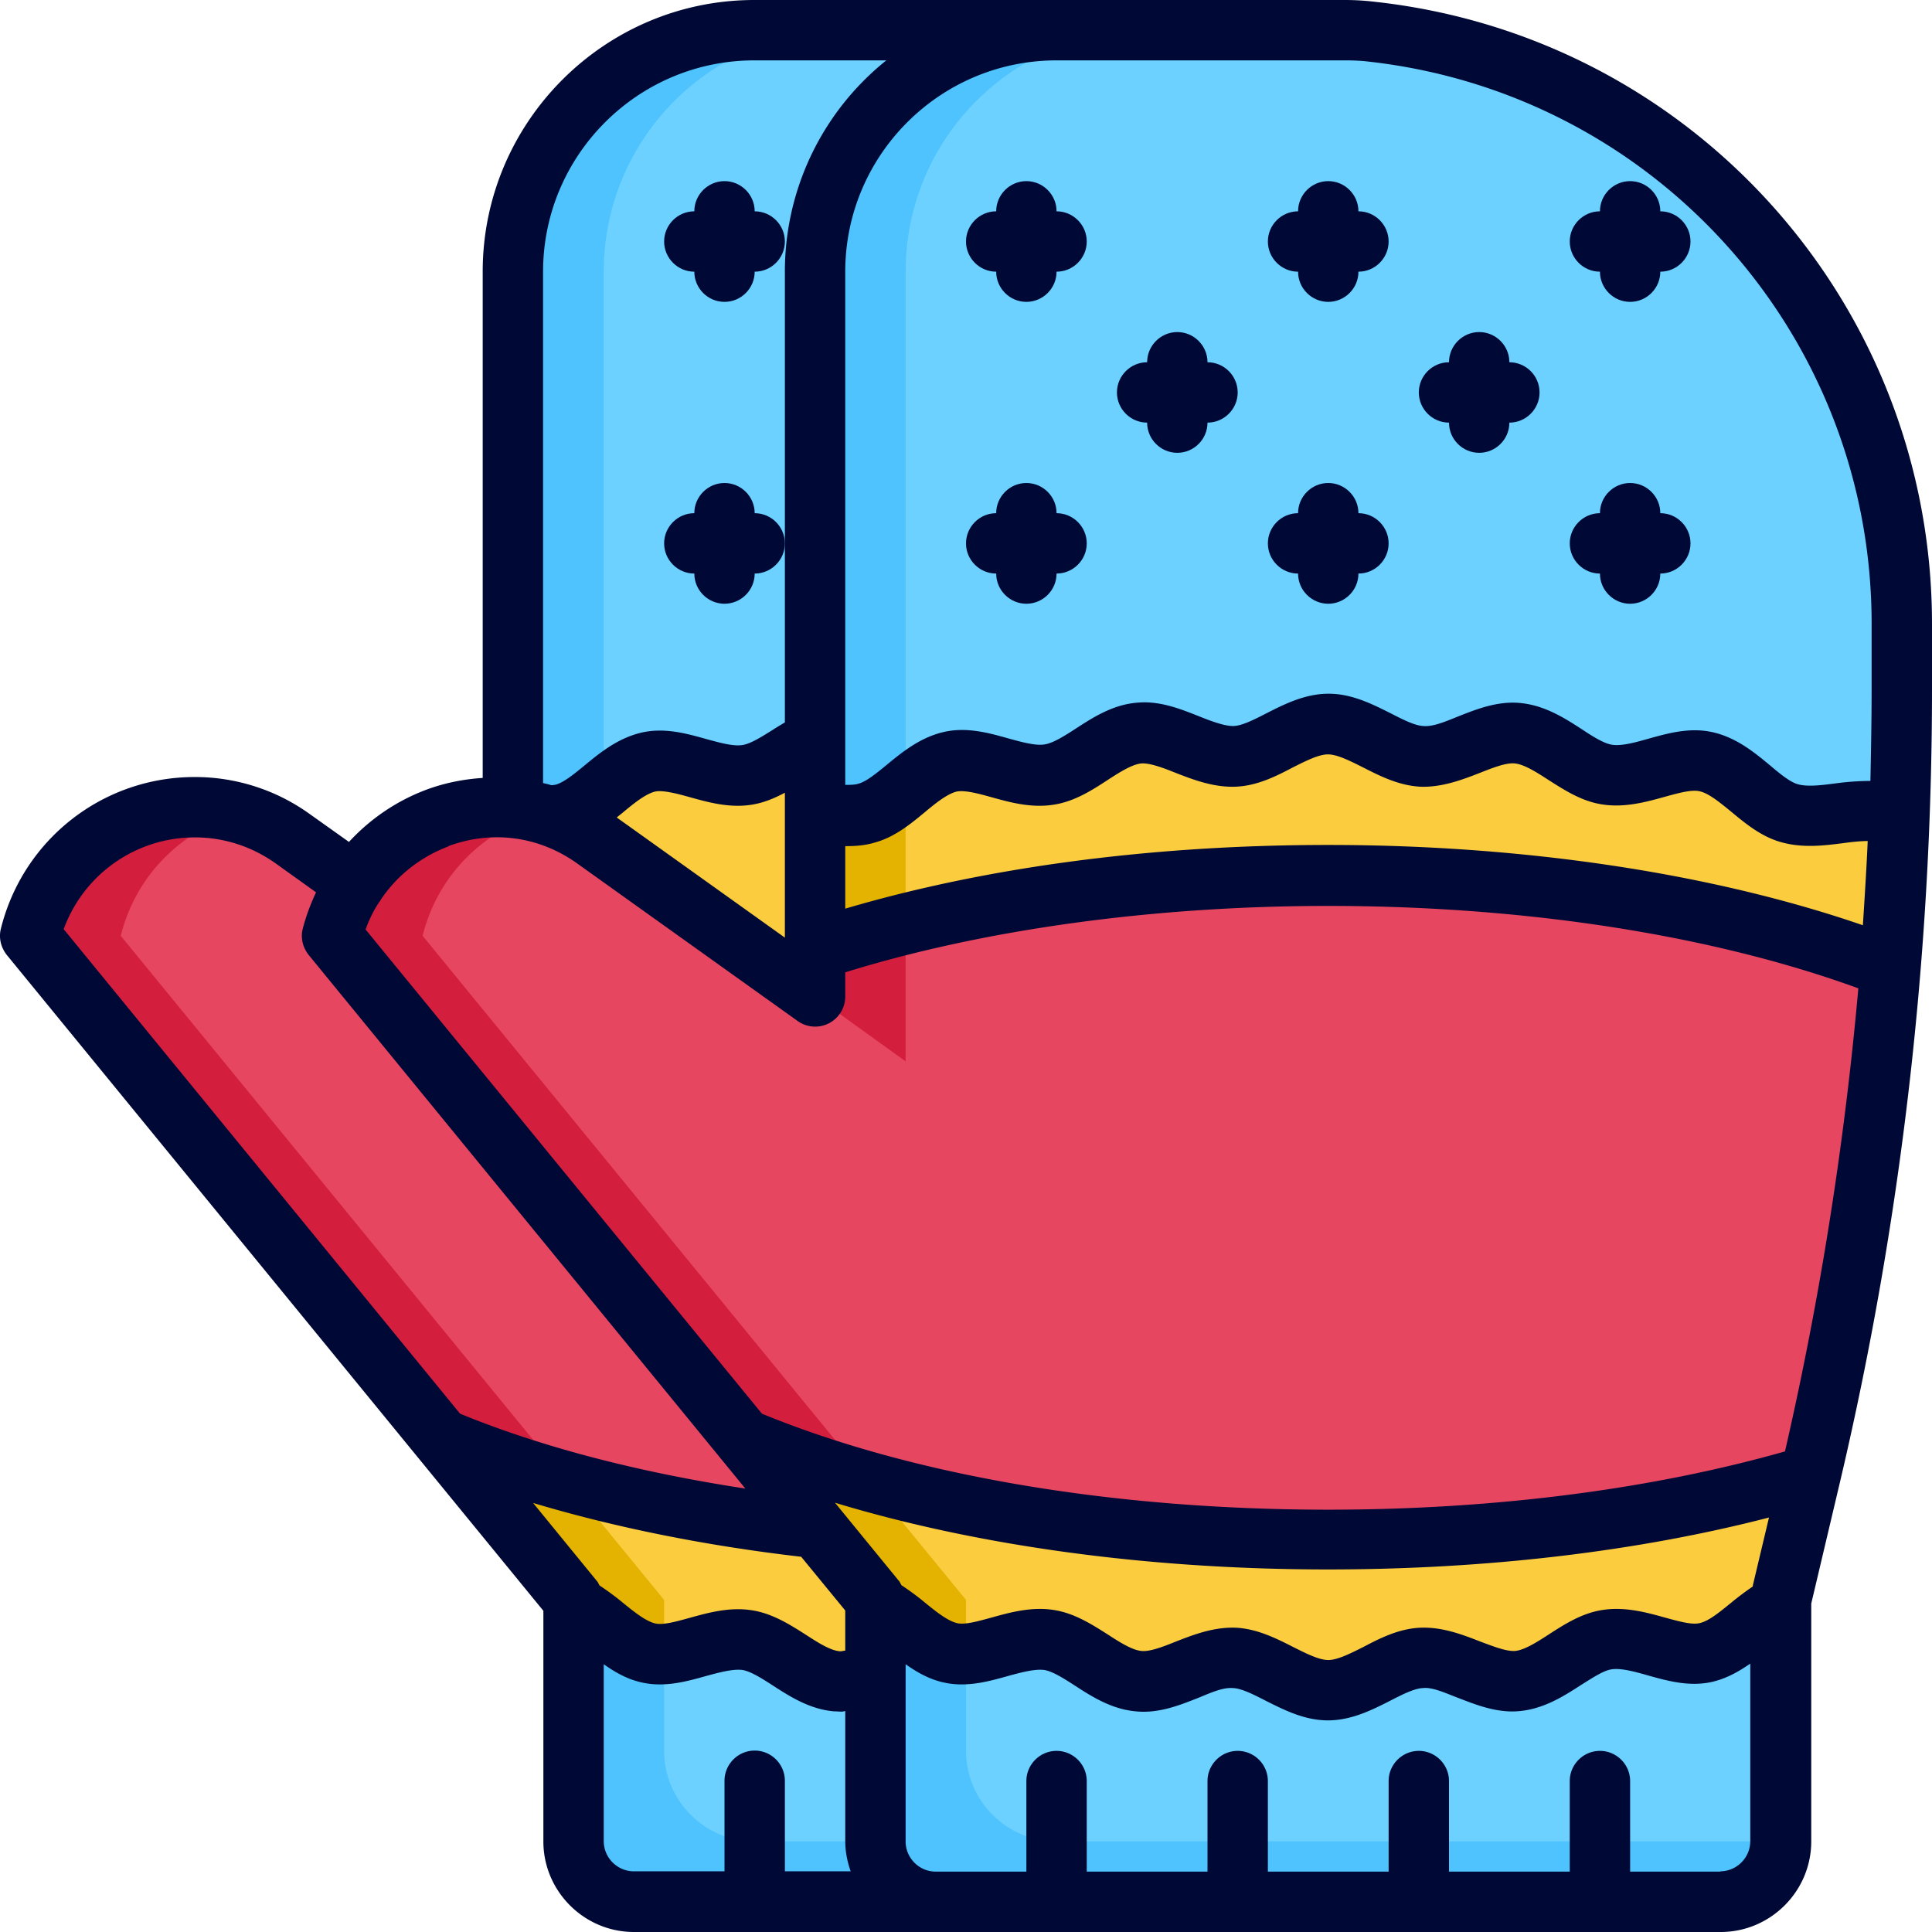
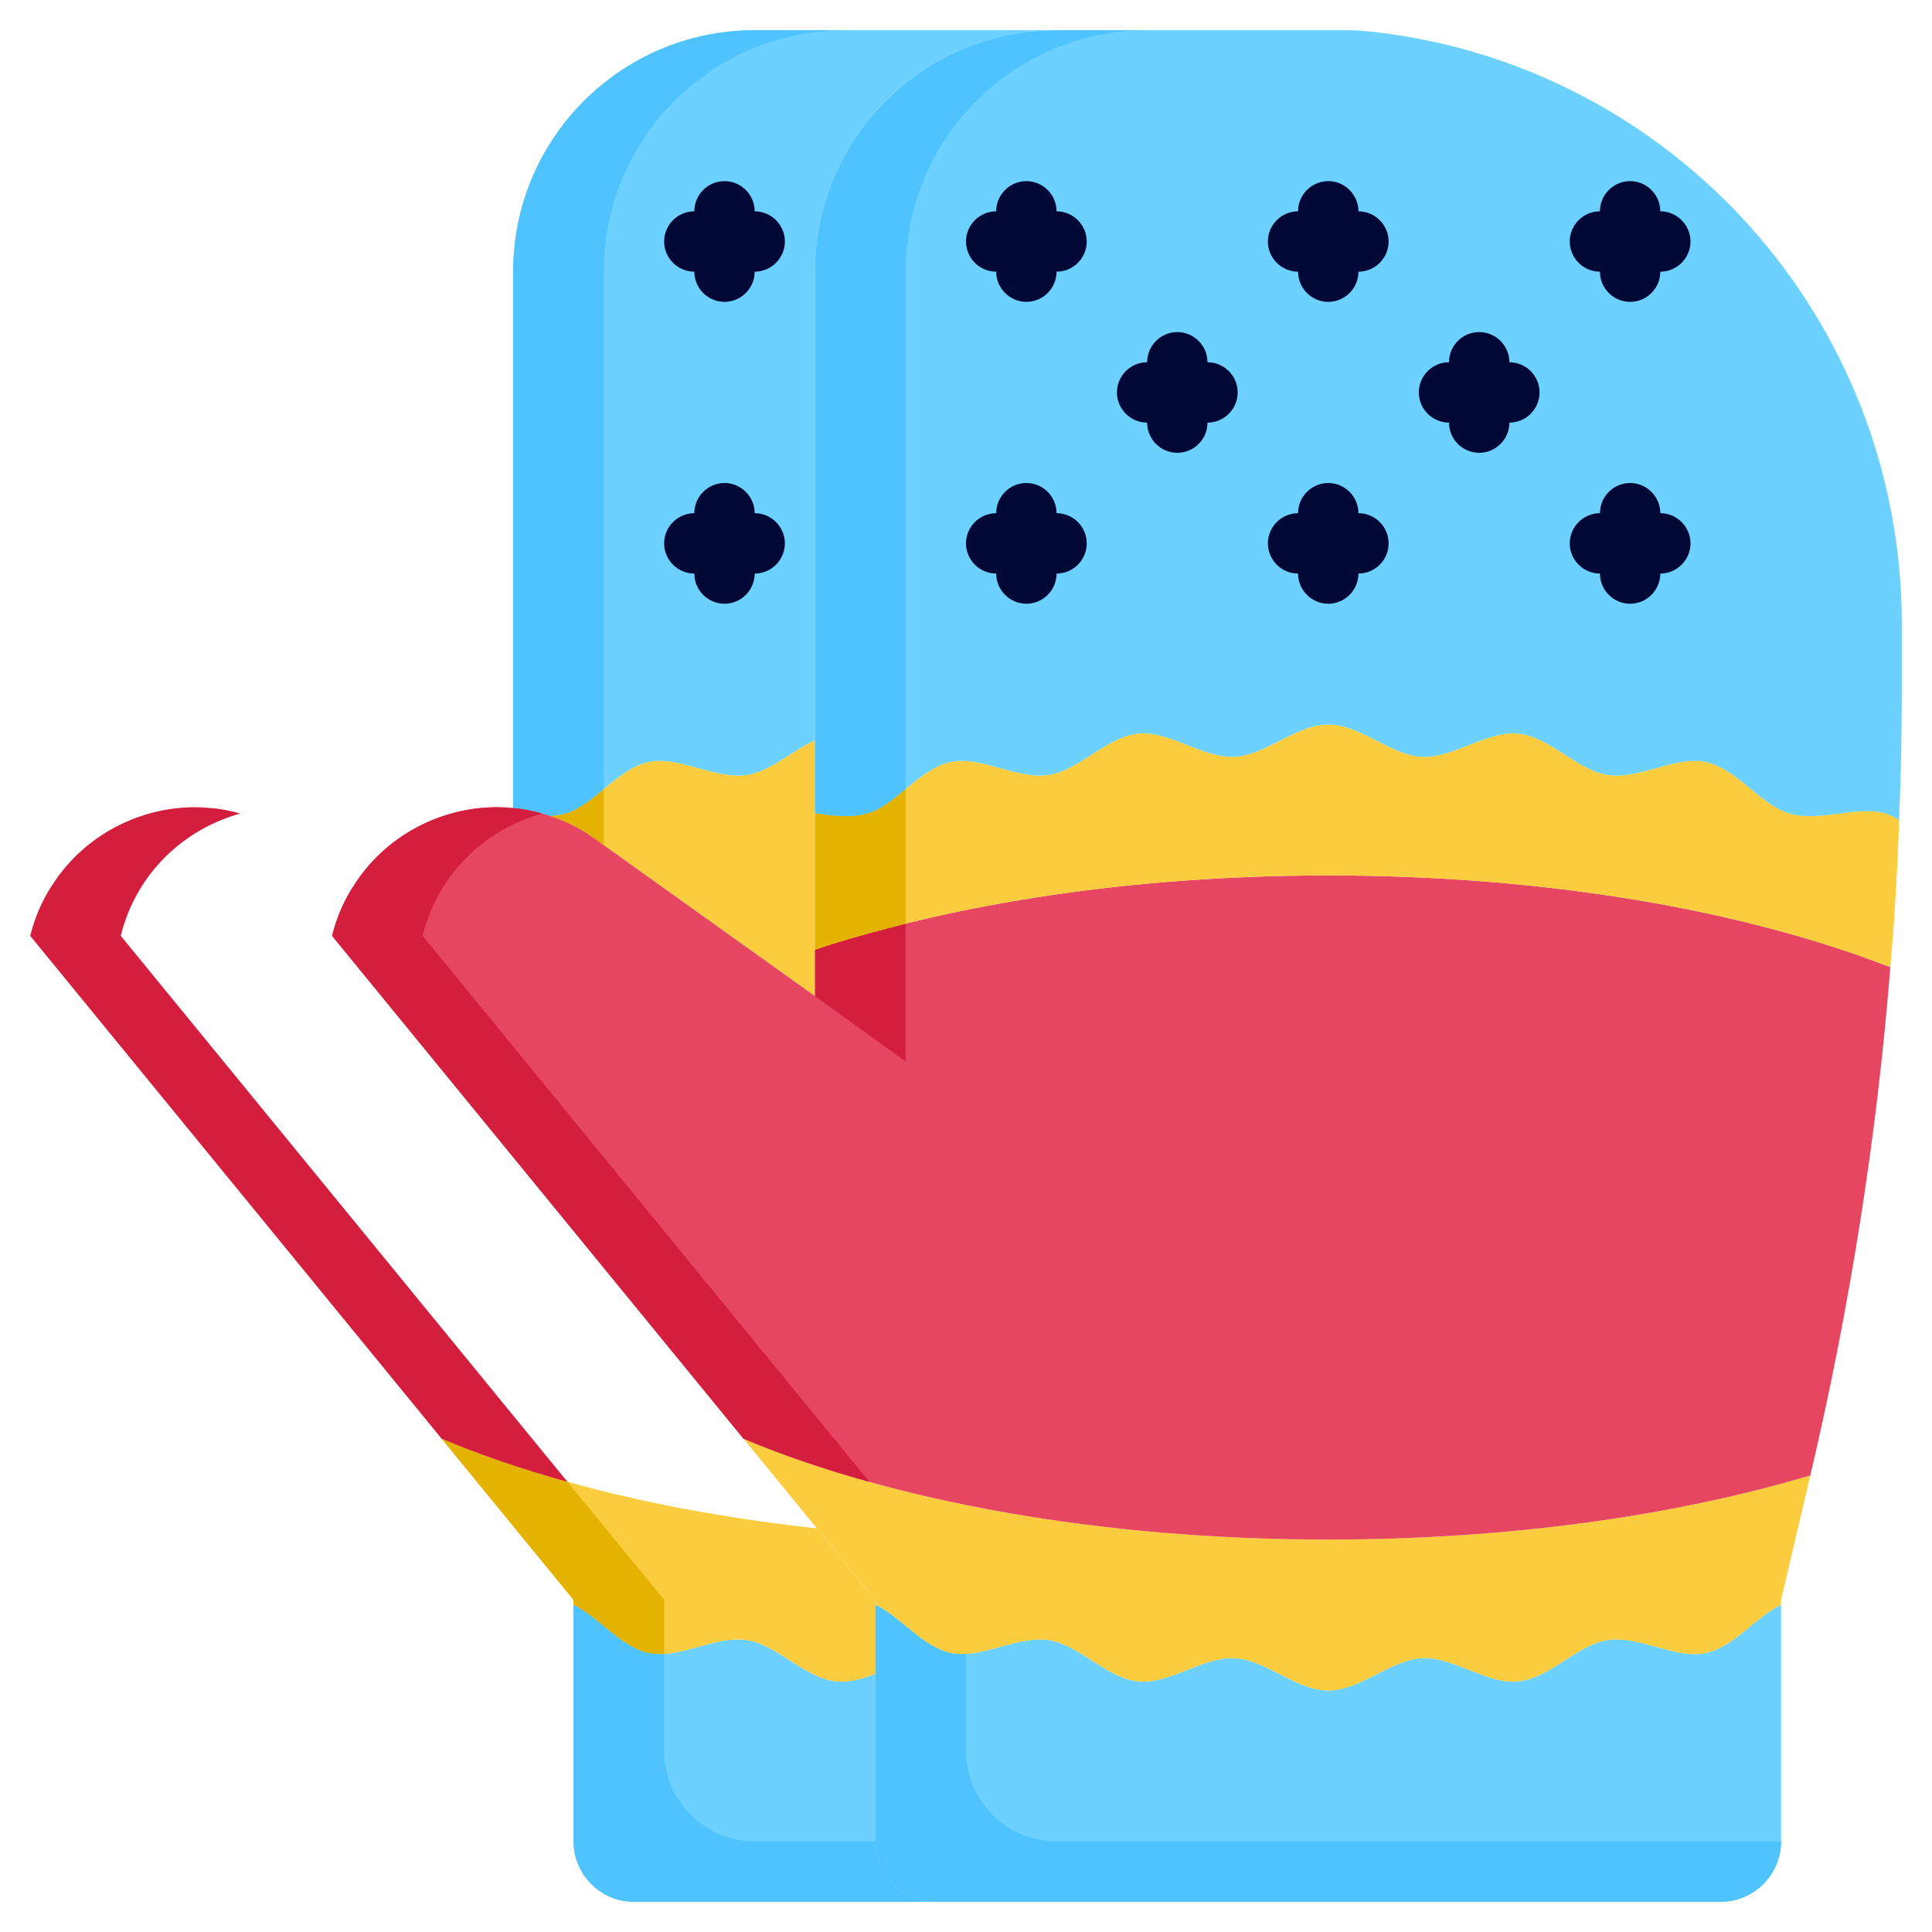
<svg xmlns="http://www.w3.org/2000/svg" version="1.1" width="512" height="512" x="0" y="0" viewBox="0 0 64 64" style="enable-background:new 0 0 512 512" xml:space="preserve" class="">
  <g>
    <path fill="#facc3e" d="M27 24.52V33l-7.29-5.21c-.48-.35-.99-.6-1.52-.77.18 0 .35-.02.52-.07.96-.27 1.74-1.49 2.79-1.71.99-.21 2.19.59 3.24.43.77-.11 1.49-.8 2.26-1.15z" opacity="1" data-original="#facc3e" />
    <path fill="#e4b200" d="M20 26.14V28l-.29-.21c-.48-.35-.99-.6-1.52-.77a1.813 1.813 0 0 0 .87-.21c.06-.02.11-.06.17-.1.06-.03.11-.06.17-.11.2-.13.4-.3.6-.46z" opacity="1" data-original="#e4b200" />
    <path fill="#6cd1ff" d="M34.68 1.01C30.41 1.18 27 4.69 27 9v15.52c-.77.35-1.49 1.04-2.26 1.15-1.05.16-2.25-.64-3.24-.43-1.05.22-1.83 1.44-2.79 1.71-.17.05-.34.07-.52.07-.39-.13-.79-.22-1.19-.25V9c0-4.42 3.58-8 8-8h9.56s.08 0 .12.01z" opacity="1" data-original="#6cd1ff" />
    <path fill="#4fc3fd" d="M28 1c-4.42 0-8 3.58-8 8v17.14c-.42.34-.83.69-1.29.81-.53.15-1.13.07-1.71-.01V9c0-4.31 3.41-7.82 7.68-7.99H24.79C24.86 1 24.93 1 25 1z" opacity="1" data-original="#4fc3fd" />
    <path fill="#6cd1ff" d="M59 53.16V61c0 1.1-.9 2-2 2H31c-1.1 0-2-.9-2-2v-7.84c.83.4 1.56 1.4 2.5 1.6.99.21 2.19-.59 3.24-.43 1.01.15 1.92 1.27 2.98 1.37 1.01.1 2.12-.82 3.18-.77 1.03.05 2.04 1.07 3.1 1.07s2.07-1.02 3.1-1.07c1.05-.05 2.16.87 3.18.77 1.06-.1 1.97-1.22 2.97-1.37 1.06-.16 2.26.64 3.25.43.94-.2 1.66-1.2 2.5-1.6z" opacity="1" data-original="#6cd1ff" />
    <path fill="#facc3e" d="M59.97 48.87 59 53v.16c-.84.4-1.56 1.4-2.5 1.6-.99.21-2.19-.59-3.25-.43-1 .15-1.91 1.27-2.97 1.37-1.02.1-2.13-.82-3.18-.77-1.03.05-2.04 1.07-3.1 1.07s-2.07-1.02-3.1-1.07c-1.06-.05-2.17.87-3.18.77-1.06-.1-1.97-1.22-2.98-1.37-1.05-.16-2.25.64-3.24.43-.94-.2-1.67-1.2-2.5-1.6V53l-1.94-2.37-2.43-2.97C29.54 49.72 36.4 51 44 51c5.98 0 11.5-.79 15.97-2.13z" opacity="1" data-original="#facc3e" />
    <path fill="#e74661" d="M62.62 32.04c-.45 5.65-1.34 11.26-2.64 16.79v.04C55.5 50.21 49.98 51 44 51c-7.6 0-14.46-1.28-19.37-3.34L11 31c.16-.64.42-1.23.77-1.74 1.04-1.59 2.84-2.52 4.69-2.52.18 0 .36.01.54.03.4.03.8.12 1.19.25.53.17 1.04.42 1.52.77L27 33v-1.54C31.64 29.92 37.55 29 44 29c7.22 0 13.77 1.15 18.62 3.04z" opacity="1" data-original="#e74661" />
    <path fill="#facc3e" d="M62.91 27.16c-.05 1.63-.15 3.26-.29 4.88C57.77 30.15 51.22 29 44 29c-6.45 0-12.36.92-17 2.46v-4.52c.58.08 1.18.16 1.71.01.96-.27 1.74-1.49 2.79-1.71.99-.21 2.19.59 3.24.43 1.01-.15 1.92-1.27 2.98-1.37 1.01-.1 2.12.82 3.18.77C41.93 25.02 42.94 24 44 24s2.07 1.02 3.1 1.07c1.05.05 2.16-.87 3.18-.77 1.06.1 1.97 1.22 2.97 1.37 1.06.16 2.26-.64 3.25-.43 1.05.22 1.82 1.44 2.79 1.71 1.04.3 2.35-.32 3.27.03.12.05.24.11.35.18z" opacity="1" data-original="#facc3e" />
    <path fill="#6cd1ff" d="M63 20.67v2.15c0 1.45-.03 2.9-.09 4.34-.11-.07-.23-.13-.35-.18-.92-.35-2.23.27-3.27-.03-.97-.27-1.74-1.49-2.79-1.71-.99-.21-2.19.59-3.25.43-1-.15-1.91-1.27-2.97-1.37-1.02-.1-2.13.82-3.18.77C46.07 25.02 45.06 24 44 24s-2.07 1.02-3.1 1.07c-1.06.05-2.17-.87-3.18-.77-1.06.1-1.97 1.22-2.98 1.37-1.05.16-2.25-.64-3.24-.43-1.05.22-1.83 1.44-2.79 1.71-.53.15-1.13.07-1.71-.01V9c0-4.31 3.41-7.82 7.68-7.99H34.79C34.86 1 34.93 1 35 1h9.56c.29 0 .59.02.88.05 5 .55 9.39 2.95 12.53 6.45C61.11 11.01 63 15.64 63 20.67zM31 63H21c-1.1 0-2-.9-2-2v-7.84c.83.4 1.56 1.4 2.5 1.6.99.21 2.19-.59 3.24-.43 1.01.15 1.92 1.27 2.98 1.37.41.04.84-.09 1.28-.25V61c0 1.1.9 2 2 2z" opacity="1" data-original="#6cd1ff" />
    <path fill="#facc3e" d="M29 53v2.45c-.44.16-.87.29-1.28.25-1.06-.1-1.97-1.22-2.98-1.37-1.05-.16-2.25.64-3.24.43-.94-.2-1.67-1.2-2.5-1.6V53l-4.37-5.34c3.36 1.41 7.63 2.45 12.43 2.97z" opacity="1" data-original="#facc3e" />
-     <path fill="#e74661" d="M27.06 50.63c-4.8-.52-9.07-1.56-12.43-2.97L1 31c.66-2.64 3.01-4.26 5.46-4.26 1.12 0 2.25.33 3.25 1.05l2.06 1.47c-.35.51-.61 1.1-.77 1.74l13.63 16.66z" opacity="1" data-original="#e74661" />
    <path fill="#4fc3fd" d="M31 63H21c-1.1 0-2-.9-2-2v-7.84c.83.4 1.56 1.4 2.5 1.6.16.03.33.04.5.03V58c0 1.65 1.35 3 3 3h4c0 1.1.9 2 2 2z" opacity="1" data-original="#4fc3fd" />
    <path fill="#e4b200" d="M22 53v1.79c-.17.01-.34 0-.5-.03-.94-.2-1.67-1.2-2.5-1.6V53l-1.94-2.37-2.43-2.97c1.26.53 2.66 1.01 4.17 1.43z" opacity="1" data-original="#e4b200" />
    <path fill="#d31f3d" d="M18.8 49.09c-1.51-.42-2.91-.9-4.17-1.43L1 31c.16-.64.42-1.23.77-1.74 1.04-1.59 2.84-2.52 4.69-2.52.18 0 .36.01.54.03.32.02.64.09.96.18C6.11 27.46 4.52 28.91 4 31z" opacity="1" data-original="#d31f3d" />
    <path fill="#4fc3fd" d="M59 61c0 1.1-.9 2-2 2H31c-1.1 0-2-.9-2-2v-7.84c.83.4 1.56 1.4 2.5 1.6.16.03.33.04.5.03V58c0 1.65 1.35 3 3 3z" opacity="1" data-original="#4fc3fd" />
-     <path fill="#e4b200" d="M32 53v1.79c-.17.01-.34 0-.5-.03-.94-.2-1.67-1.2-2.5-1.6V53l-1.94-2.37-2.43-2.97c1.26.53 2.66 1.01 4.17 1.43z" opacity="1" data-original="#e4b200" />
    <path fill="#d31f3d" d="M28.8 49.09c-1.51-.42-2.91-.9-4.17-1.43L11 31c.16-.64.42-1.23.77-1.74 1.04-1.59 2.84-2.52 4.69-2.52.18 0 .36.01.54.03.32.02.64.09.96.18-1.85.51-3.44 1.96-3.96 4.05zM30 30.6v4.56L27 33v-1.54l.58-.19c.77-.24 1.58-.46 2.42-.67z" opacity="1" data-original="#d31f3d" />
    <path fill="#e4b200" d="M30 26.14v4.46c-.84.21-1.65.43-2.42.67l-.58.19v-4.52c.58.08 1.18.16 1.71.01.46-.12.87-.47 1.29-.81z" opacity="1" data-original="#e4b200" />
    <path fill="#4fc3fd" d="M38 1c-4.42 0-8 3.58-8 8v17.14c-.42.34-.83.69-1.29.81-.53.15-1.13.07-1.71-.01V9c0-4.31 3.41-7.82 7.68-7.99H34.79C34.86 1 34.93 1 35 1z" opacity="1" data-original="#4fc3fd" />
    <g fill="#000935">
-       <path d="M45.55.06c-.33-.04-.66-.06-1-.06H24.99c-4.96 0-9 4.04-9 9v16.77c-.62.04-1.24.16-1.84.38-1 .37-1.88.97-2.59 1.74l-1.28-.91a6.51 6.51 0 0 0-3.83-1.24c-3.04 0-5.68 2.06-6.42 5.02-.08.31 0 .63.2.88L18 53.36V61c0 1.65 1.35 3 3 3h36c1.65 0 3-1.35 3-3v-7.88l.96-4.06C62.98 40.47 64 31.65 64 22.83v-2.16C64 10.08 56.07 1.22 45.55.06zM28 28.03c.32 0 .65-.02.98-.12.66-.18 1.19-.62 1.65-1 .37-.31.76-.62 1.07-.69.27-.05.72.07 1.15.19.61.17 1.3.36 2.03.25.7-.1 1.29-.48 1.81-.82.4-.26.81-.52 1.12-.55.27-.02.71.14 1.13.31.59.23 1.27.49 2 .46.71-.03 1.34-.35 1.89-.64.42-.21.85-.43 1.16-.43s.74.22 1.16.43c.55.28 1.18.6 1.89.64.72.03 1.4-.23 1.99-.46.43-.17.86-.34 1.15-.31.31.03.72.29 1.12.55.52.33 1.1.71 1.79.81.73.11 1.43-.08 2.04-.25.44-.12.89-.25 1.16-.19.31.06.69.38 1.06.68.47.39 1 .83 1.66 1.01.71.2 1.42.11 2.05.03.29-.04.58-.07.81-.07-.04.93-.1 1.86-.16 2.79-4.96-1.71-11.18-2.66-17.71-2.66-5.83 0-11.32.73-16 2.11v-2.08zM45.33 2.04C54.83 3.1 62 11.1 62 20.66v2.16c0 1.02-.02 2.04-.04 3.05-.39 0-.78.03-1.15.08-.46.06-.93.12-1.25.03-.26-.07-.6-.35-.93-.63-.53-.44-1.13-.93-1.92-1.1-.74-.16-1.46.04-2.1.22-.46.13-.9.25-1.21.2-.27-.04-.65-.28-1.01-.52-.57-.37-1.22-.78-2.01-.86-.76-.08-1.46.2-2.07.44-.42.17-.84.35-1.16.32-.28-.01-.69-.22-1.08-.42-.6-.3-1.28-.65-2.06-.65s-1.47.35-2.06.65c-.39.2-.8.41-1.08.42-.29.01-.75-.16-1.17-.33-.61-.24-1.3-.52-2.06-.44-.79.07-1.44.49-2.01.86-.37.24-.75.48-1.03.52-.3.05-.76-.08-1.2-.2-.64-.18-1.36-.38-2.1-.22-.79.17-1.4.66-1.93 1.1-.33.27-.67.55-.93.62-.13.04-.28.04-.44.04V9c0-3.86 3.14-7 7-7h9.56c.26 0 .52.01.77.04zM25 2h4.36A8.96 8.96 0 0 0 26 9v14.93c-.13.08-.27.16-.39.24-.37.23-.74.47-1.02.51-.3.05-.76-.08-1.2-.2-.64-.18-1.36-.38-2.1-.22-.79.17-1.4.66-1.93 1.1-.33.27-.67.55-.94.63-.05.01-.1.02-.16.02-.09-.03-.18-.05-.27-.07V9c0-3.86 3.14-7 7-7zm1 24.26v4.8l-5.57-3.98c.07-.06.14-.11.21-.17.37-.31.76-.62 1.07-.69.26-.05.72.07 1.15.19.61.17 1.3.36 2.02.25.41-.06.78-.22 1.12-.4zm-11.15 1.77c1.46-.54 3.01-.33 4.28.58l7.29 5.21a.997.997 0 0 0 1.58-.81v-.8c4.57-1.42 10.21-2.2 16-2.2 6.54 0 12.73.97 17.56 2.73-.46 5.16-1.27 10.29-2.43 15.34-4.44 1.26-9.65 1.93-15.13 1.93-7.13 0-13.77-1.13-18.76-3.18L12.11 30.79c.12-.33.27-.64.46-.92 0 0 .01 0 .02-.02v-.01c.53-.81 1.31-1.44 2.26-1.8zm43.22 24.52c-.25.17-.49.35-.72.54-.37.3-.75.62-1.06.68-.26.06-.71-.07-1.15-.19-.61-.17-1.31-.36-2.04-.25-.69.1-1.28.48-1.79.81-.4.26-.81.52-1.12.55-.29.02-.72-.15-1.15-.31-.59-.23-1.26-.49-1.99-.46-.71.03-1.34.35-1.89.64-.42.21-.85.43-1.16.43s-.74-.22-1.16-.43c-.55-.28-1.18-.6-1.89-.64-.74-.03-1.41.23-2 .46-.42.17-.86.34-1.14.31-.31-.03-.72-.29-1.12-.55-.52-.33-1.11-.71-1.8-.81-.72-.11-1.42.08-2.03.25-.44.12-.89.25-1.15.19-.31-.07-.7-.38-1.08-.69-.24-.2-.5-.39-.77-.57-.03-.05-.05-.11-.09-.15l-2.11-2.58c4.72 1.43 10.37 2.21 16.33 2.21 5.23 0 10.24-.59 14.61-1.72l-.54 2.27zM6.46 27.74c.96 0 1.88.3 2.67.86l1.34.96c-.18.38-.33.78-.44 1.2-.08.31 0 .63.2.88l14.46 17.67c-3.55-.54-6.77-1.38-9.45-2.48L2.11 30.78a4.621 4.621 0 0 1 4.35-3.04zm11.21 22.05c2.67.8 5.67 1.41 8.87 1.78L28 53.35v1.33c-.06 0-.13.03-.19.02-.31-.03-.72-.29-1.12-.55-.52-.33-1.11-.71-1.8-.81-.72-.11-1.42.08-2.03.25-.44.12-.89.25-1.15.19-.31-.07-.7-.38-1.08-.69-.24-.2-.5-.39-.77-.57-.03-.05-.05-.11-.09-.15l-2.1-2.57zM20 61v-5.87c.38.27.8.51 1.29.61.74.16 1.46-.04 2.1-.22.44-.12.89-.24 1.2-.2.27.04.65.28 1.02.52.57.37 1.22.78 2.01.85.08 0 .17.01.25.01.04 0 .09-.01.13-.02v4.31c0 .35.07.69.18 1H26v-3c0-.55-.45-1-1-1s-1 .45-1 1v3h-3c-.55 0-1-.45-1-1zm37 1h-3v-3c0-.55-.45-1-1-1s-1 .45-1 1v3h-4v-3c0-.55-.45-1-1-1s-1 .45-1 1v3h-4v-3c0-.55-.45-1-1-1s-1 .45-1 1v3h-4v-3c0-.55-.45-1-1-1s-1 .45-1 1v3h-3c-.55 0-1-.45-1-1v-5.87c.38.27.8.51 1.29.61.74.16 1.46-.04 2.1-.22.44-.12.89-.24 1.2-.2.27.04.65.28 1.02.52.57.37 1.22.78 2.01.85.75.08 1.45-.2 2.06-.44.42-.17.82-.36 1.17-.33.28.01.69.22 1.08.42.6.3 1.28.65 2.06.65s1.47-.35 2.06-.65c.39-.2.8-.41 1.08-.42.31-.04.74.16 1.16.32.62.24 1.32.52 2.07.44.79-.08 1.44-.49 2.01-.86.37-.23.74-.48 1.01-.52.31-.05.75.07 1.21.2.64.18 1.36.38 2.1.22.5-.11.91-.35 1.29-.61v5.88c0 .55-.45 1-1 1z" fill="#000935" opacity="1" data-original="#000935" />
      <path d="M43 19c0 .55.45 1 1 1s1-.45 1-1c.55 0 1-.45 1-1s-.45-1-1-1c0-.55-.45-1-1-1s-1 .45-1 1c-.55 0-1 .45-1 1s.45 1 1 1zM35 17c0-.55-.45-1-1-1s-1 .45-1 1c-.55 0-1 .45-1 1s.45 1 1 1c0 .55.45 1 1 1s1-.45 1-1c.55 0 1-.45 1-1s-.45-1-1-1zM43 9c0 .55.45 1 1 1s1-.45 1-1c.55 0 1-.45 1-1s-.45-1-1-1c0-.55-.45-1-1-1s-1 .45-1 1c-.55 0-1 .45-1 1s.45 1 1 1zM34 6c-.55 0-1 .45-1 1-.55 0-1 .45-1 1s.45 1 1 1c0 .55.45 1 1 1s1-.45 1-1c.55 0 1-.45 1-1s-.45-1-1-1c0-.55-.45-1-1-1zM53 19c0 .55.45 1 1 1s1-.45 1-1c.55 0 1-.45 1-1s-.45-1-1-1c0-.55-.45-1-1-1s-1 .45-1 1c-.55 0-1 .45-1 1s.45 1 1 1zM53 9c0 .55.45 1 1 1s1-.45 1-1c.55 0 1-.45 1-1s-.45-1-1-1c0-.55-.45-1-1-1s-1 .45-1 1c-.55 0-1 .45-1 1s.45 1 1 1zM38 14c0 .55.45 1 1 1s1-.45 1-1c.55 0 1-.45 1-1s-.45-1-1-1c0-.55-.45-1-1-1s-1 .45-1 1c-.55 0-1 .45-1 1s.45 1 1 1zM48 14c0 .55.45 1 1 1s1-.45 1-1c.55 0 1-.45 1-1s-.45-1-1-1c0-.55-.45-1-1-1s-1 .45-1 1c-.55 0-1 .45-1 1s.45 1 1 1zM25 17c0-.55-.45-1-1-1s-1 .45-1 1c-.55 0-1 .45-1 1s.45 1 1 1c0 .55.45 1 1 1s1-.45 1-1c.55 0 1-.45 1-1s-.45-1-1-1zM23 9c0 .55.45 1 1 1s1-.45 1-1c.55 0 1-.45 1-1s-.45-1-1-1c0-.55-.45-1-1-1s-1 .45-1 1c-.55 0-1 .45-1 1s.45 1 1 1z" fill="#000935" opacity="1" data-original="#000935" />
    </g>
  </g>
</svg>